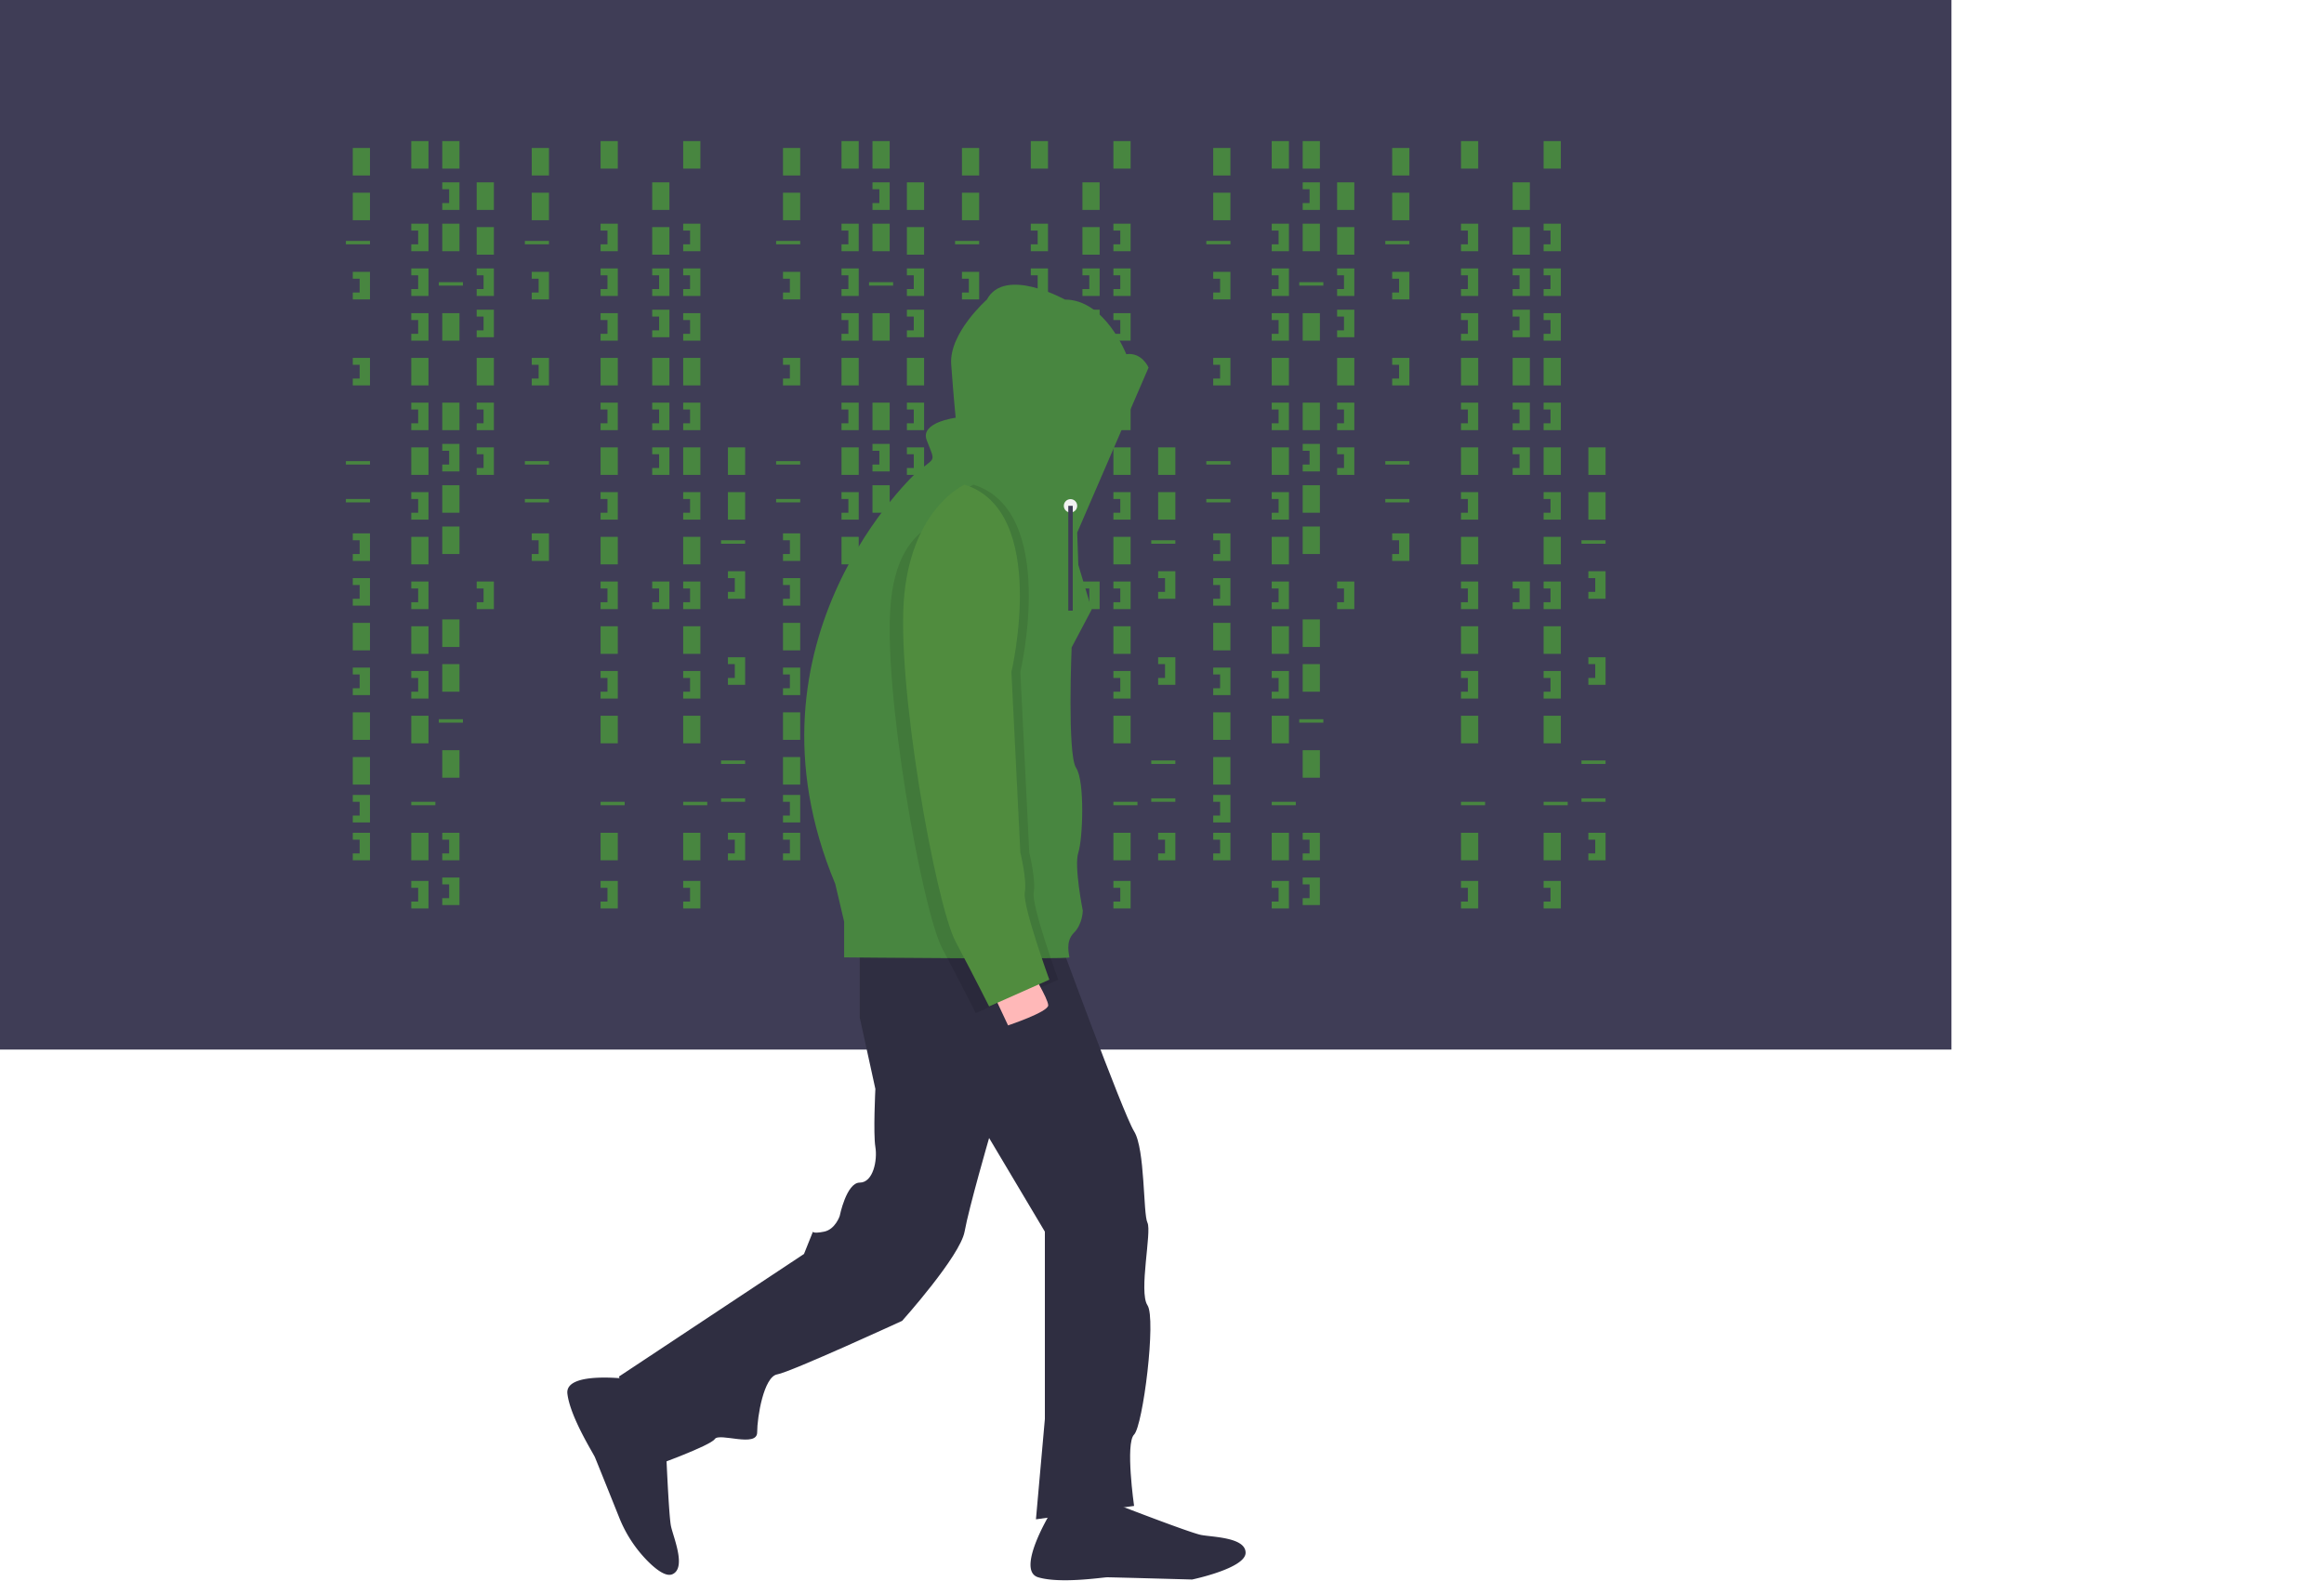
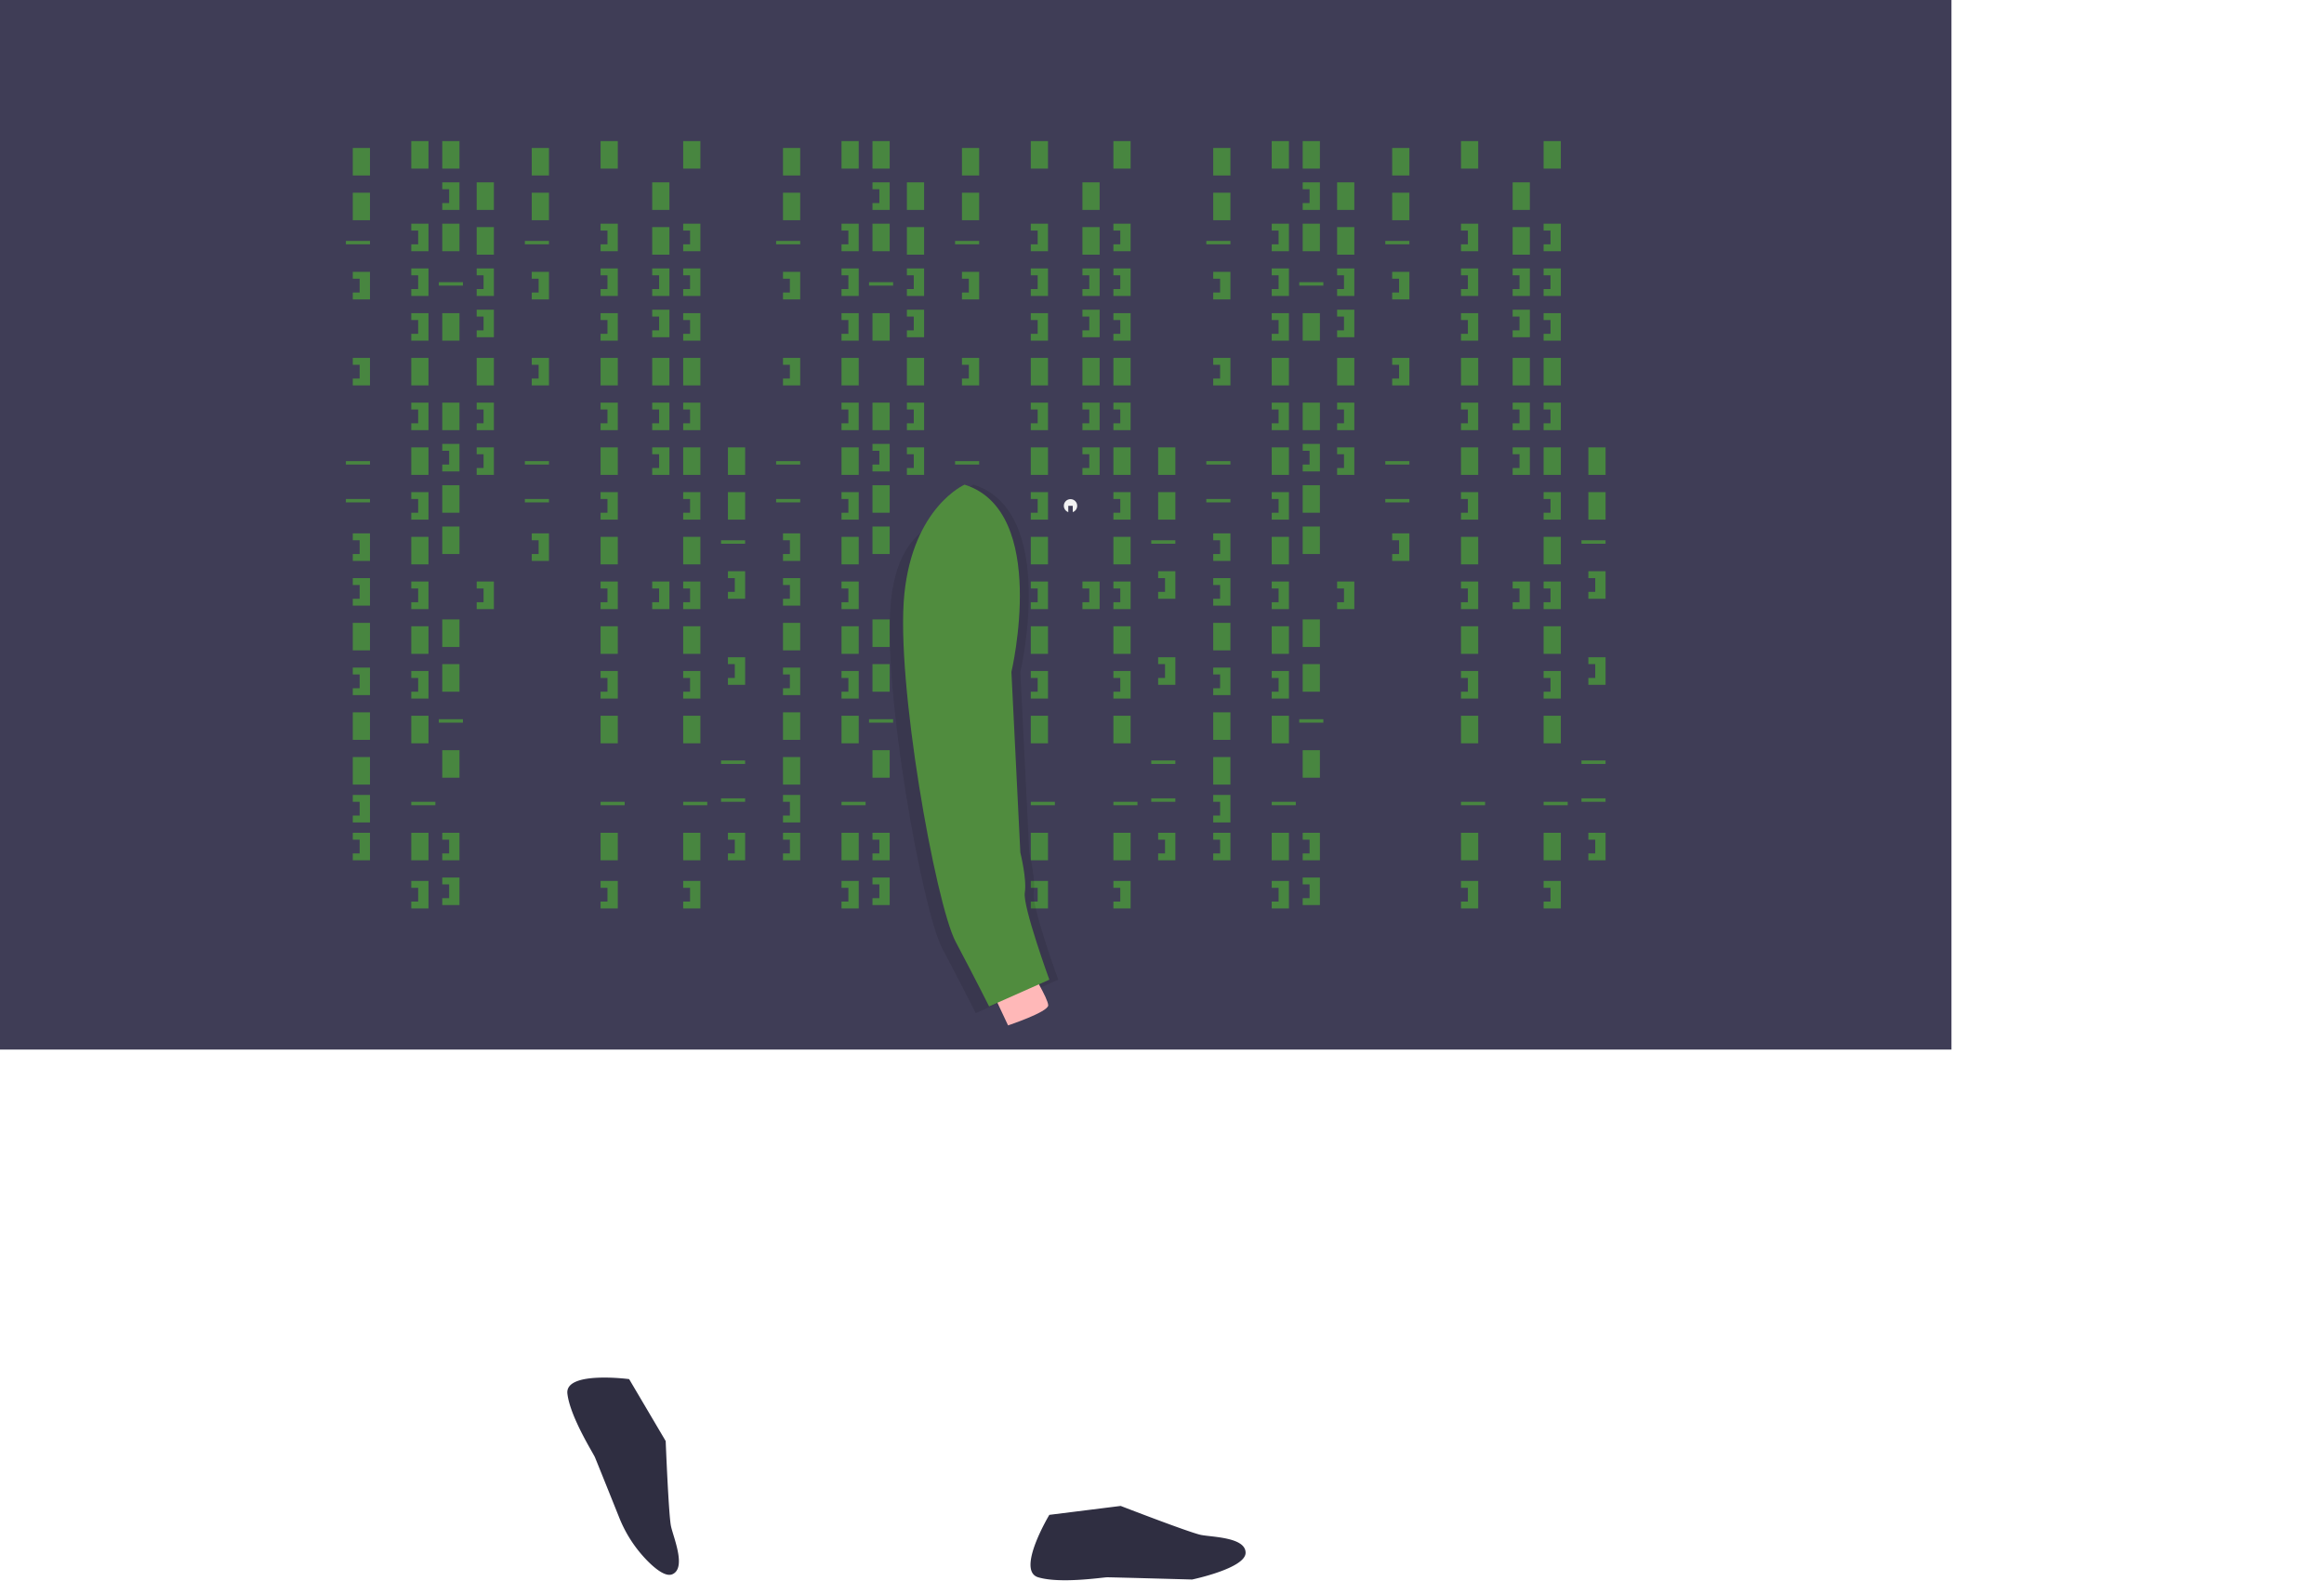
<svg xmlns="http://www.w3.org/2000/svg" data-name="Layer 1" width="1042.039" height="709.089">
  <path fill="#3f3d56" d="M0 0h875v470.679H0z" />
  <path fill="#488640" d="M158.179 66.358h7.716v12.346h-7.716zM184.414 63.272h7.716v12.346h-7.716zM198.302 63.272h7.716v12.346h-7.716zM198.302 100.309h7.716v12.346h-7.716zM213.735 81.79h7.716v12.346h-7.716zM213.735 101.852h7.716v12.346h-7.716zM198.302 140.432h7.716v12.346h-7.716zM213.735 160.494h7.716v12.346h-7.716zM198.302 236.111h7.716v12.346h-7.716zM184.414 160.494h7.716v12.346h-7.716zM158.179 86.42h7.716v12.346h-7.716zM158.179 279.321h7.716v12.346h-7.716zM158.179 319.444h7.716v12.346h-7.716zM158.179 339.506h7.716v12.346h-7.716zM155.093 108.025h10.802v1.543h-10.802zM196.759 126.543h10.802v1.543h-10.802zM155.093 206.79h10.802v1.543h-10.802zM155.093 223.765h10.802v1.543h-10.802zM196.759 322.531h10.802v1.543h-10.802zM184.414 359.568h10.802v1.543h-10.802zM158.179 121.914V125h3.086v6.173h-3.086v3.086h7.716v-12.345h-7.716zM184.414 100.309v3.086h3.086v6.173h-3.086v3.086h7.716v-12.345h-7.716zM213.735 120.37v3.087h3.086v6.173h-3.086v3.086h7.716V120.37h-7.716zM213.735 180.556v3.086h3.086v6.173h-3.086v3.086h7.716v-12.345h-7.716zM213.735 200.617v3.087h3.086v6.173h-3.086v3.086h7.716v-12.346h-7.716zM213.735 138.889v3.086h3.086v6.173h-3.086v3.087h7.716v-12.346h-7.716zM198.302 81.79v3.087h3.087v6.172h-3.087v3.087h7.717V81.79h-7.717zM198.302 180.556h7.716v12.346h-7.716zM198.302 217.593h7.716v12.346h-7.716zM198.302 199.074v3.086h3.087v6.173h-3.087v3.087h7.717v-12.346h-7.717zM184.414 120.37v3.087h3.086v6.173h-3.086v3.086h7.716V120.37h-7.716zM184.414 140.432v3.087h3.086v6.172h-3.086v3.087h7.716v-12.346h-7.716zM184.414 200.617h7.716v12.346h-7.716zM184.414 180.556v3.086h3.086v6.173h-3.086v3.086h7.716v-12.345h-7.716zM184.414 240.741h7.716v12.346h-7.716zM184.414 220.679v3.086h3.086v6.173h-3.086v3.087h7.716v-12.346h-7.716zM184.414 280.864h7.716v12.346h-7.716zM198.302 277.778h7.716v12.346h-7.716zM184.414 260.802v3.087h3.086v6.173h-3.086v3.086h7.716v-12.346h-7.716zM213.735 260.802v3.087h3.086v6.173h-3.086v3.086h7.716v-12.346h-7.716zM292.438 81.79h7.716v12.346h-7.716zM292.438 101.852h7.716v12.346h-7.716zM292.438 160.494h7.716v12.346h-7.716zM292.438 120.37v3.087h3.087v6.173h-3.087v3.086h7.716V120.37h-7.716zM292.438 180.556v3.086h3.087v6.173h-3.087v3.086h7.716v-12.345h-7.716zM292.438 200.617v3.087h3.087v6.173h-3.087v3.086h7.716v-12.346h-7.716zM292.438 138.889v3.086h3.087v6.173h-3.087v3.087h7.716v-12.346h-7.716zM292.438 260.802v3.087h3.087v6.173h-3.087v3.086h7.716v-12.346h-7.716zM184.414 320.988h7.716v12.346h-7.716zM198.302 297.84h7.716v12.346h-7.716zM184.414 373.457h7.716v12.346h-7.716zM198.302 336.42h7.716v12.346h-7.716zM184.414 300.926v3.086h3.086v6.173h-3.086v3.087h7.716v-12.346h-7.716zM184.414 395.062v3.086h3.086v6.173h-3.086v3.086h7.716v-12.345h-7.716zM269.29 63.272h7.716v12.346h-7.716zM269.29 160.494h7.716v12.346h-7.716zM269.29 359.568h10.802v1.543H269.29zM269.29 100.309v3.086h3.087v6.173h-3.087v3.086h7.716v-12.345h-7.716zM269.29 120.37v3.087h3.087v6.173h-3.087v3.086h7.716V120.37h-7.716zM269.29 140.432v3.087h3.087v6.172h-3.087v3.087h7.716v-12.346h-7.716zM269.29 200.617h7.716v12.346h-7.716zM269.29 180.556v3.086h3.087v6.173h-3.087v3.086h7.716v-12.345h-7.716zM269.29 240.741h7.716v12.346h-7.716zM269.29 220.679v3.086h3.087v6.173h-3.087v3.087h7.716v-12.346h-7.716zM269.29 280.864h7.716v12.346h-7.716zM269.29 260.802v3.087h3.087v6.173h-3.087v3.086h7.716v-12.346h-7.716zM269.29 320.988h7.716v12.346h-7.716zM269.29 373.457h7.716v12.346h-7.716zM269.29 300.926v3.086h3.087v6.173h-3.087v3.087h7.716v-12.346h-7.716zM269.29 395.062v3.086h3.087v6.173h-3.087v3.086h7.716v-12.345h-7.716zM306.327 63.272h7.716v12.346h-7.716zM306.327 160.494h7.716v12.346h-7.716zM306.327 359.568h10.802v1.543h-10.802zM306.327 100.309v3.086h3.087v6.173h-3.087v3.086h7.716v-12.345h-7.716zM306.327 120.37v3.087h3.087v6.173h-3.087v3.086h7.716V120.37h-7.716zM306.327 140.432v3.087h3.087v6.172h-3.087v3.087h7.716v-12.346h-7.716zM306.327 200.617h7.716v12.346h-7.716zM306.327 180.556v3.086h3.087v6.173h-3.087v3.086h7.716v-12.345h-7.716zM306.327 240.741h7.716v12.346h-7.716zM306.327 220.679v3.086h3.087v6.173h-3.087v3.087h7.716v-12.346h-7.716zM306.327 280.864h7.716v12.346h-7.716zM306.327 260.802v3.087h3.087v6.173h-3.087v3.086h7.716v-12.346h-7.716zM306.327 320.988h7.716v12.346h-7.716zM306.327 373.457h7.716v12.346h-7.716zM306.327 300.926v3.086h3.087v6.173h-3.087v3.087h7.716v-12.346h-7.716zM306.327 395.062v3.086h3.087v6.173h-3.087v3.086h7.716v-12.345h-7.716zM198.302 373.457v3.086h3.087v6.173h-3.087v3.086h7.717v-12.345h-7.717zM198.302 393.519v3.086h3.087v6.173h-3.087v3.086h7.717v-12.345h-7.717zM158.179 160.494v3.086h3.086v6.173h-3.086v3.087h7.716v-12.346h-7.716zM158.179 239.198v3.086h3.086v6.173h-3.086v3.086h7.716v-12.345h-7.716zM158.179 259.259v3.087h3.086v6.173h-3.086v3.086h7.716v-12.346h-7.716zM158.179 299.383v3.086h3.086v6.173h-3.086v3.086h7.716v-12.345h-7.716zM158.179 356.481v3.087h3.086v6.173h-3.086v3.086h7.716v-12.346h-7.716zM158.179 373.457v3.086h3.086v6.173h-3.086v3.086h7.716v-12.345h-7.716zM238.426 66.358h7.716v12.346h-7.716zM238.426 86.42h7.716v12.346h-7.716zM235.34 108.025h10.802v1.543H235.34zM235.34 206.79h10.802v1.543H235.34zM235.34 223.765h10.802v1.543H235.34zM238.426 121.914V125h3.086v6.173h-3.086v3.086h7.716v-12.345h-7.716zM238.426 160.494v3.086h3.086v6.173h-3.086v3.087h7.716v-12.346h-7.716zM238.426 239.198v3.086h3.086v6.173h-3.086v3.086h7.716v-12.345h-7.716zM326.389 200.617h7.716v12.346h-7.716zM326.389 220.679h7.716v12.346h-7.716zM323.302 242.284h10.802v1.543h-10.802zM323.302 341.049h10.802v1.543h-10.802zM323.302 358.025h10.802v1.543h-10.802zM326.389 256.173v3.086h3.086v6.173h-3.086v3.087h7.716v-12.346h-7.716zM326.389 294.753v3.087h3.086v6.172h-3.086v3.087h7.716v-12.346h-7.716zM326.389 373.457v3.086h3.086v6.173h-3.086v3.086h7.716v-12.345h-7.716zM351.08 66.358h7.716v12.346h-7.716zM377.315 63.272h7.716v12.346h-7.716zM391.204 63.272h7.716v12.346h-7.716zM391.204 100.309h7.716v12.346h-7.716zM406.636 81.79h7.716v12.346h-7.716zM406.636 101.852h7.716v12.346h-7.716zM391.204 140.432h7.716v12.346h-7.716zM406.636 160.494h7.716v12.346h-7.716zM391.204 236.111h7.716v12.346h-7.716zM377.315 160.494h7.716v12.346h-7.716zM351.08 86.42h7.716v12.346h-7.716zM351.08 279.321h7.716v12.346h-7.716zM351.08 319.444h7.716v12.346h-7.716zM351.08 339.506h7.716v12.346h-7.716zM347.994 108.025h10.802v1.543h-10.802zM389.66 126.543h10.802v1.543H389.66zM347.994 206.79h10.802v1.543h-10.802zM347.994 223.765h10.802v1.543h-10.802zM389.66 322.531h10.802v1.543H389.66zM377.315 359.568h10.802v1.543h-10.802zM351.08 121.914V125h3.087v6.173h-3.087v3.086h7.716v-12.345h-7.716zM377.315 100.309v3.086h3.086v6.173h-3.086v3.086h7.716v-12.345h-7.716zM406.636 120.37v3.087h3.086v6.173h-3.086v3.086h7.716V120.37h-7.716zM406.636 180.556v3.086h3.086v6.173h-3.086v3.086h7.716v-12.345h-7.716zM406.636 200.617v3.087h3.086v6.173h-3.086v3.086h7.716v-12.346h-7.716zM406.636 138.889v3.086h3.086v6.173h-3.086v3.087h7.716v-12.346h-7.716zM391.204 81.79v3.087h3.086v6.172h-3.086v3.087h7.716V81.79h-7.716zM391.204 180.556h7.716v12.346h-7.716zM391.204 217.593h7.716v12.346h-7.716zM391.204 199.074v3.086h3.086v6.173h-3.086v3.087h7.716v-12.346h-7.716zM377.315 120.37v3.087h3.086v6.173h-3.086v3.086h7.716V120.37h-7.716zM377.315 140.432v3.087h3.086v6.172h-3.086v3.087h7.716v-12.346h-7.716zM377.315 200.617h7.716v12.346h-7.716zM377.315 180.556v3.086h3.086v6.173h-3.086v3.086h7.716v-12.345h-7.716zM377.315 240.741h7.716v12.346h-7.716zM377.315 220.679v3.086h3.086v6.173h-3.086v3.087h7.716v-12.346h-7.716zM377.315 280.864h7.716v12.346h-7.716zM391.204 277.778h7.716v12.346h-7.716zM377.315 260.802v3.087h3.086v6.173h-3.086v3.086h7.716v-12.346h-7.716zM406.636 260.802v3.087h3.086v6.173h-3.086v3.086h7.716v-12.346h-7.716zM485.34 81.79h7.716v12.346h-7.716zM485.34 101.852h7.716v12.346h-7.716zM485.34 160.494h7.716v12.346h-7.716zM485.34 120.37v3.087h3.086v6.173h-3.086v3.086h7.716V120.37h-7.716zM485.34 180.556v3.086h3.086v6.173h-3.086v3.086h7.716v-12.345h-7.716zM485.34 200.617v3.087h3.086v6.173h-3.086v3.086h7.716v-12.346h-7.716zM485.34 138.889v3.086h3.086v6.173h-3.086v3.087h7.716v-12.346h-7.716zM485.34 260.802v3.087h3.086v6.173h-3.086v3.086h7.716v-12.346h-7.716zM377.315 320.988h7.716v12.346h-7.716zM391.204 297.84h7.716v12.346h-7.716zM377.315 373.457h7.716v12.346h-7.716zM391.204 336.42h7.716v12.346h-7.716zM377.315 300.926v3.086h3.086v6.173h-3.086v3.087h7.716v-12.346h-7.716zM377.315 395.062v3.086h3.086v6.173h-3.086v3.086h7.716v-12.345h-7.716zM462.191 63.272h7.716v12.346h-7.716zM462.191 160.494h7.716v12.346h-7.716zM462.191 359.568h10.802v1.543h-10.802zM462.191 100.309v3.086h3.087v6.173h-3.087v3.086h7.716v-12.345h-7.716zM462.191 120.37v3.087h3.087v6.173h-3.087v3.086h7.716V120.37h-7.716zM462.191 140.432v3.087h3.087v6.172h-3.087v3.087h7.716v-12.346h-7.716zM462.191 200.617h7.716v12.346h-7.716zM462.191 180.556v3.086h3.087v6.173h-3.087v3.086h7.716v-12.345h-7.716zM462.191 240.741h7.716v12.346h-7.716zM462.191 220.679v3.086h3.087v6.173h-3.087v3.087h7.716v-12.346h-7.716zM462.191 280.864h7.716v12.346h-7.716zM462.191 260.802v3.087h3.087v6.173h-3.087v3.086h7.716v-12.346h-7.716zM462.191 320.988h7.716v12.346h-7.716zM462.191 373.457h7.716v12.346h-7.716zM462.191 300.926v3.086h3.087v6.173h-3.087v3.087h7.716v-12.346h-7.716zM462.191 395.062v3.086h3.087v6.173h-3.087v3.086h7.716v-12.345h-7.716zM499.228 63.272h7.716v12.346h-7.716zM499.228 160.494h7.716v12.346h-7.716zM499.228 359.568h10.802v1.543h-10.802zM499.228 100.309v3.086h3.087v6.173h-3.087v3.086h7.716v-12.345h-7.716zM499.228 120.37v3.087h3.087v6.173h-3.087v3.086h7.716V120.37h-7.716zM499.228 140.432v3.087h3.087v6.172h-3.087v3.087h7.716v-12.346h-7.716zM499.228 200.617h7.716v12.346h-7.716zM499.228 180.556v3.086h3.087v6.173h-3.087v3.086h7.716v-12.345h-7.716zM499.228 240.741h7.716v12.346h-7.716zM499.228 220.679v3.086h3.087v6.173h-3.087v3.087h7.716v-12.346h-7.716zM499.228 280.864h7.716v12.346h-7.716zM499.228 260.802v3.087h3.087v6.173h-3.087v3.086h7.716v-12.346h-7.716zM499.228 320.988h7.716v12.346h-7.716zM499.228 373.457h7.716v12.346h-7.716zM499.228 300.926v3.086h3.087v6.173h-3.087v3.087h7.716v-12.346h-7.716zM499.228 395.062v3.086h3.087v6.173h-3.087v3.086h7.716v-12.345h-7.716zM391.204 373.457v3.086h3.086v6.173h-3.086v3.086h7.716v-12.345h-7.716zM391.204 393.519v3.086h3.086v6.173h-3.086v3.086h7.716v-12.345h-7.716zM351.08 160.494v3.086h3.087v6.173h-3.087v3.087h7.716v-12.346h-7.716zM351.08 239.198v3.086h3.087v6.173h-3.087v3.086h7.716v-12.345h-7.716zM351.08 259.259v3.087h3.087v6.173h-3.087v3.086h7.716v-12.346h-7.716zM351.08 299.383v3.086h3.087v6.173h-3.087v3.086h7.716v-12.345h-7.716zM351.08 356.481v3.087h3.087v6.173h-3.087v3.086h7.716v-12.346h-7.716zM351.08 373.457v3.086h3.087v6.173h-3.087v3.086h7.716v-12.345h-7.716zM431.327 66.358h7.716v12.346h-7.716zM431.327 86.42h7.716v12.346h-7.716zM428.241 108.025h10.802v1.543h-10.802zM428.241 206.79h10.802v1.543h-10.802zM428.241 223.765h10.802v1.543h-10.802zM431.327 121.914V125h3.087v6.173h-3.087v3.086h7.716v-12.345h-7.716zM431.327 160.494v3.086h3.087v6.173h-3.087v3.087h7.716v-12.346h-7.716zM431.327 239.198v3.086h3.087v6.173h-3.087v3.086h7.716v-12.345h-7.716zM519.29 200.617h7.716v12.346h-7.716zM519.29 220.679h7.716v12.346h-7.716zM516.204 242.284h10.802v1.543h-10.802zM516.204 341.049h10.802v1.543h-10.802zM516.204 358.025h10.802v1.543h-10.802zM519.29 256.173v3.086h3.087v6.173h-3.087v3.087h7.716v-12.346h-7.716zM519.29 294.753v3.087h3.087v6.172h-3.087v3.087h7.716v-12.346h-7.716zM519.29 373.457v3.086h3.087v6.173h-3.087v3.086h7.716v-12.345h-7.716zM543.981 66.358h7.716v12.346h-7.716zM570.216 63.272h7.716v12.346h-7.716zM584.105 63.272h7.716v12.346h-7.716zM584.105 100.309h7.716v12.346h-7.716zM599.537 81.79h7.716v12.346h-7.716zM599.537 101.852h7.716v12.346h-7.716zM584.105 140.432h7.716v12.346h-7.716zM599.537 160.494h7.716v12.346h-7.716zM584.105 236.111h7.716v12.346h-7.716zM570.216 160.494h7.716v12.346h-7.716zM543.981 86.42h7.716v12.346h-7.716zM543.981 279.321h7.716v12.346h-7.716zM543.981 319.444h7.716v12.346h-7.716zM543.981 339.506h7.716v12.346h-7.716zM540.895 108.025h10.802v1.543h-10.802zM582.562 126.543h10.802v1.543h-10.802zM540.895 206.79h10.802v1.543h-10.802zM540.895 223.765h10.802v1.543h-10.802zM582.562 322.531h10.802v1.543h-10.802zM570.216 359.568h10.802v1.543h-10.802zM543.981 121.914V125h3.087v6.173h-3.087v3.086h7.717v-12.345h-7.717zM570.216 100.309v3.086h3.086v6.173h-3.086v3.086h7.716v-12.345h-7.716zM599.537 120.37v3.087h3.086v6.173h-3.086v3.086h7.716V120.37h-7.716zM599.537 180.556v3.086h3.086v6.173h-3.086v3.086h7.716v-12.345h-7.716zM599.537 200.617v3.087h3.086v6.173h-3.086v3.086h7.716v-12.346h-7.716zM599.537 138.889v3.086h3.086v6.173h-3.086v3.087h7.716v-12.346h-7.716zM584.105 81.79v3.087h3.086v6.172h-3.086v3.087h7.716V81.79h-7.716zM584.105 180.556h7.716v12.346h-7.716zM584.105 217.593h7.716v12.346h-7.716zM584.105 199.074v3.086h3.086v6.173h-3.086v3.087h7.716v-12.346h-7.716zM570.216 120.37v3.087h3.086v6.173h-3.086v3.086h7.716V120.37h-7.716zM570.216 140.432v3.087h3.086v6.172h-3.086v3.087h7.716v-12.346h-7.716zM570.216 200.617h7.716v12.346h-7.716zM570.216 180.556v3.086h3.086v6.173h-3.086v3.086h7.716v-12.345h-7.716zM570.216 240.741h7.716v12.346h-7.716zM570.216 220.679v3.086h3.086v6.173h-3.086v3.087h7.716v-12.346h-7.716zM570.216 280.864h7.716v12.346h-7.716zM584.105 277.778h7.716v12.346h-7.716zM570.216 260.802v3.087h3.086v6.173h-3.086v3.086h7.716v-12.346h-7.716zM599.537 260.802v3.087h3.086v6.173h-3.086v3.086h7.716v-12.346h-7.716zM678.241 81.79h7.716v12.346h-7.716zM678.241 101.852h7.716v12.346h-7.716zM678.241 160.494h7.716v12.346h-7.716zM678.241 120.37v3.087h3.086v6.173h-3.086v3.086h7.716V120.37h-7.716zM678.241 180.556v3.086h3.086v6.173h-3.086v3.086h7.716v-12.345h-7.716zM678.241 200.617v3.087h3.086v6.173h-3.086v3.086h7.716v-12.346h-7.716zM678.241 138.889v3.086h3.086v6.173h-3.086v3.087h7.716v-12.346h-7.716zM678.241 260.802v3.087h3.086v6.173h-3.086v3.086h7.716v-12.346h-7.716zM570.216 320.988h7.716v12.346h-7.716zM584.105 297.84h7.716v12.346h-7.716zM570.216 373.457h7.716v12.346h-7.716zM584.105 336.42h7.716v12.346h-7.716zM570.216 300.926v3.086h3.086v6.173h-3.086v3.087h7.716v-12.346h-7.716zM570.216 395.062v3.086h3.086v6.173h-3.086v3.086h7.716v-12.345h-7.716zM655.093 63.272h7.716v12.346h-7.716zM655.093 160.494h7.716v12.346h-7.716zM655.093 359.568h10.802v1.543h-10.802zM655.093 100.309v3.086h3.086v6.173h-3.086v3.086h7.716v-12.345h-7.716zM655.093 120.37v3.087h3.086v6.173h-3.086v3.086h7.716V120.37h-7.716zM655.093 140.432v3.087h3.086v6.172h-3.086v3.087h7.716v-12.346h-7.716zM655.093 200.617h7.716v12.346h-7.716zM655.093 180.556v3.086h3.086v6.173h-3.086v3.086h7.716v-12.345h-7.716zM655.093 240.741h7.716v12.346h-7.716zM655.093 220.679v3.086h3.086v6.173h-3.086v3.087h7.716v-12.346h-7.716zM655.093 280.864h7.716v12.346h-7.716zM655.093 260.802v3.087h3.086v6.173h-3.086v3.086h7.716v-12.346h-7.716zM655.093 320.988h7.716v12.346h-7.716zM655.093 373.457h7.716v12.346h-7.716zM655.093 300.926v3.086h3.086v6.173h-3.086v3.087h7.716v-12.346h-7.716zM655.093 395.062v3.086h3.086v6.173h-3.086v3.086h7.716v-12.345h-7.716zM692.13 63.272h7.716v12.346h-7.716zM692.13 160.494h7.716v12.346h-7.716zM692.13 359.568h10.802v1.543H692.13zM692.13 100.309v3.086h3.086v6.173h-3.086v3.086h7.716v-12.345h-7.716zM692.13 120.37v3.087h3.086v6.173h-3.086v3.086h7.716V120.37h-7.716zM692.13 140.432v3.087h3.086v6.172h-3.086v3.087h7.716v-12.346h-7.716zM692.13 200.617h7.716v12.346h-7.716zM692.13 180.556v3.086h3.086v6.173h-3.086v3.086h7.716v-12.345h-7.716zM692.13 240.741h7.716v12.346h-7.716zM692.13 220.679v3.086h3.086v6.173h-3.086v3.087h7.716v-12.346h-7.716zM692.13 280.864h7.716v12.346h-7.716zM692.13 260.802v3.087h3.086v6.173h-3.086v3.086h7.716v-12.346h-7.716zM692.13 320.988h7.716v12.346h-7.716zM692.13 373.457h7.716v12.346h-7.716zM692.13 300.926v3.086h3.086v6.173h-3.086v3.087h7.716v-12.346h-7.716zM692.13 395.062v3.086h3.086v6.173h-3.086v3.086h7.716v-12.345h-7.716zM584.105 373.457v3.086h3.086v6.173h-3.086v3.086h7.716v-12.345h-7.716zM584.105 393.519v3.086h3.086v6.173h-3.086v3.086h7.716v-12.345h-7.716zM543.981 160.494v3.086h3.087v6.173h-3.087v3.087h7.717v-12.346h-7.717zM543.981 239.198v3.086h3.087v6.173h-3.087v3.086h7.717v-12.345h-7.717zM543.981 259.259v3.087h3.087v6.173h-3.087v3.086h7.717v-12.346h-7.717zM543.981 299.383v3.086h3.087v6.173h-3.087v3.086h7.717v-12.345h-7.717zM543.981 356.481v3.087h3.087v6.173h-3.087v3.086h7.717v-12.346h-7.717zM543.981 373.457v3.086h3.087v6.173h-3.087v3.086h7.717v-12.345h-7.717zM624.228 66.358h7.716v12.346h-7.716zM624.228 86.42h7.716v12.346h-7.716zM621.142 108.025h10.802v1.543h-10.802zM621.142 206.79h10.802v1.543h-10.802zM621.142 223.765h10.802v1.543h-10.802zM624.228 121.914V125h3.087v6.173h-3.087v3.086h7.716v-12.345h-7.716zM624.228 160.494v3.086h3.087v6.173h-3.087v3.087h7.716v-12.346h-7.716zM624.228 239.198v3.086h3.087v6.173h-3.087v3.086h7.716v-12.345h-7.716zM712.191 200.617h7.716v12.346h-7.716zM712.191 220.679h7.716v12.346h-7.716zM709.105 242.284h10.802v1.543h-10.802zM709.105 341.049h10.802v1.543h-10.802zM709.105 358.025h10.802v1.543h-10.802zM712.191 256.173v3.086h3.087v6.173h-3.087v3.087h7.716v-12.346h-7.716zM712.191 294.753v3.087h3.087v6.172h-3.087v3.087h7.716v-12.346h-7.716zM712.191 373.457v3.086h3.087v6.173h-3.087v3.086h7.716v-12.345h-7.716z" />
-   <path d="M385.5 404.34v52l7 32s-1 20 0 26-1 16-7 16-9 15-9 15-2 6-7 7-5 0-5 0l-4 10-83 55 16 40s25-9 27-12 19 4 19-3 3-25 9-26 56-24 56-24 26-29 28-40 11-42 11-42l25 42v84l-4 45 44-6s-4-28 0-32 10-52 6-58 2-33 0-37-1-33-6-41-35-90-35-90z" fill="#2f2e41" />
  <path d="M470.5 679.34s-15 25-5 28 29 0 31 0 38 1 38 1 24-5 24-12-15-7-20-8-36-13-36-13zM282.093 618.468s-28.903-3.828-27.681 6.54 11.527 26.612 12.321 28.447c.539 1.243 6.855 16.978 10.876 27.006a58.476 58.476 0 0012.835 19.652c3.931 3.929 8.216 7.08 11.026 5.862 6.424-2.782.462-16.547-.608-21.532s-2.38-38.202-2.38-38.202z" fill="#2f2e41" />
-   <path d="M483 238.84l32-74s-3-7-10-6c0 0-9.5-24.5-27.5-24.5 0 0-27-15-35 0 0 0-17 15-16 29s2 24 2 24-16 2-13 10 4 8 0 11l-4 3s-83 75-37 185l4 17v16s101 1 101 0-2-7 2-11 4-10 4-10-4-20-2-26 3-32-1-38-2-54-2-54l9-17-3-10-3-10z" fill="#488640" />
  <path d="M474.5 439.34s-12-33-11-39-2-18-2-18l-4-81s17-72-21-84c0 0-9.615 4.195-17.494 17.697-7.79 3.47-17.244 12.252-19.506 34.303-4 39 14 139 23 156s15 29 15 29l9.406-4.181c.389.77.594 1.18.594 1.18z" opacity=".1" />
  <circle cx="480" cy="226.84" r="3" fill="#f2f2f2" />
  <path fill="#3f3d56" d="M479 226.84h2v47h-2z" />
  <path d="M444 442.84l8 17s18-6 18-9-8-16-8-16z" fill="#ffb8b8" />
  <path d="M432.5 217.34s-23 10-27 49 14 139 23 156 15 29 15 29l27-12s-12-33-11-39-2-18-2-18l-4-81s17-72-21-84z" fill="#508C3E" />
</svg>